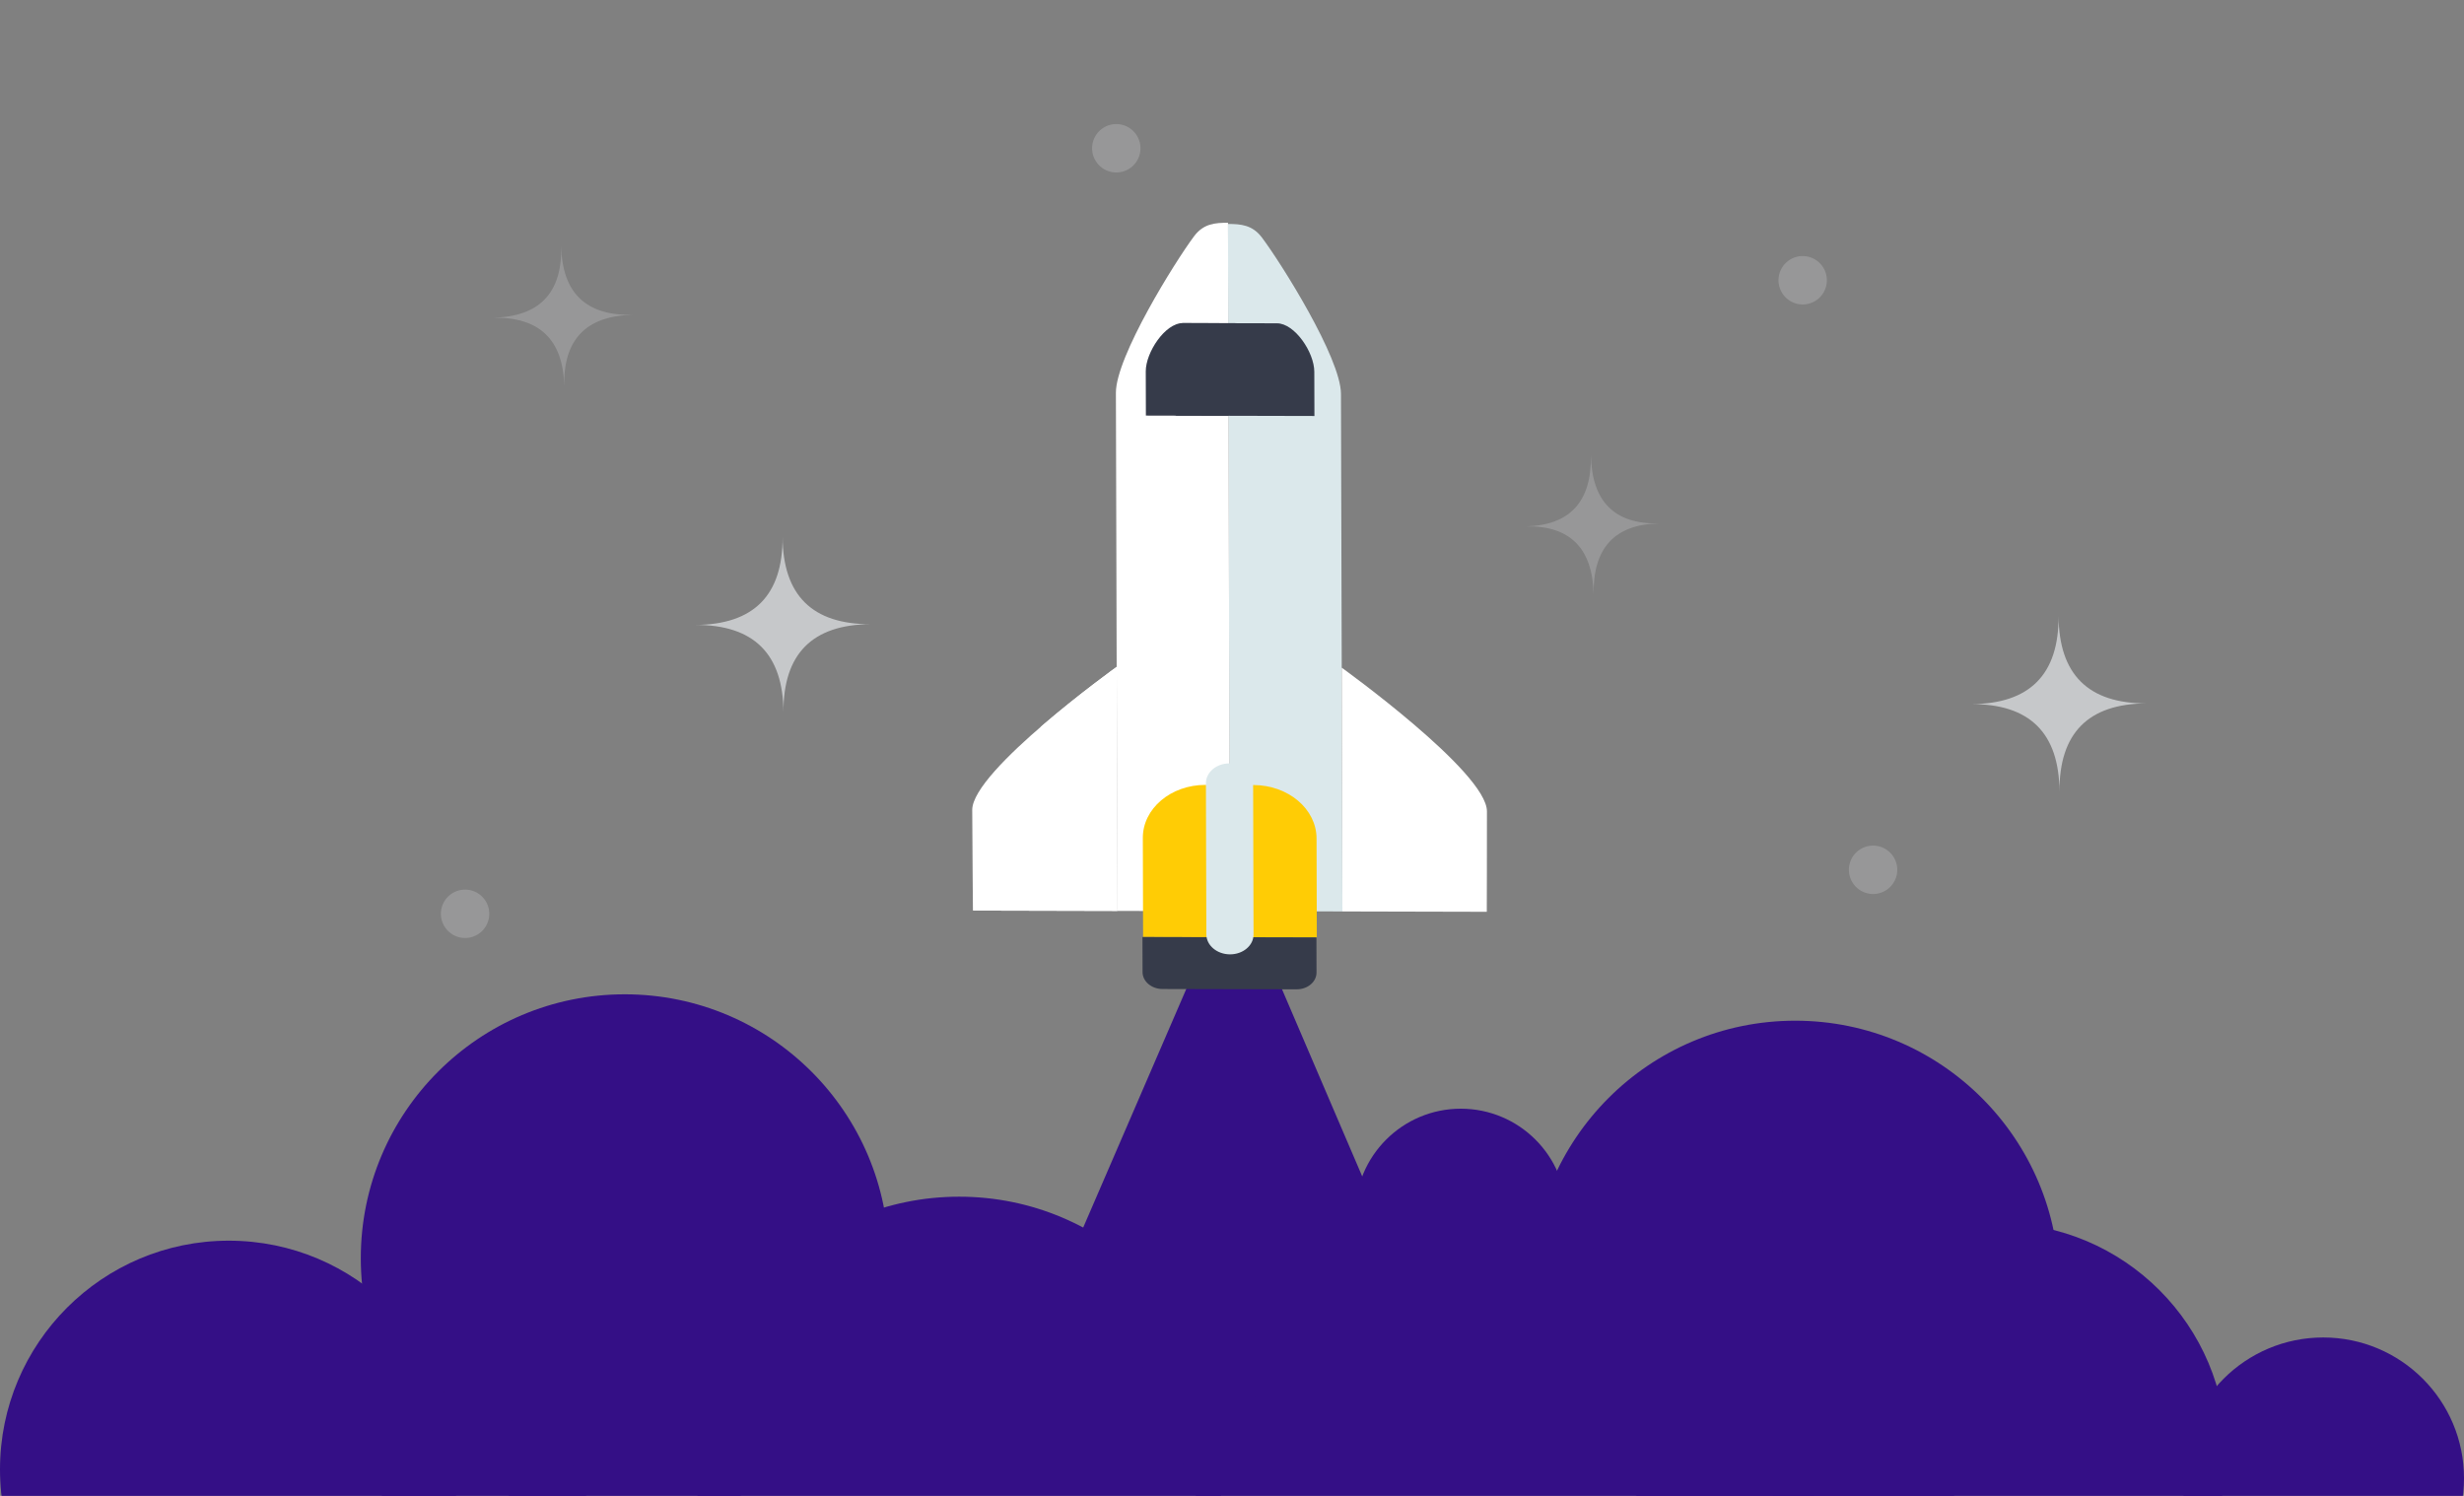
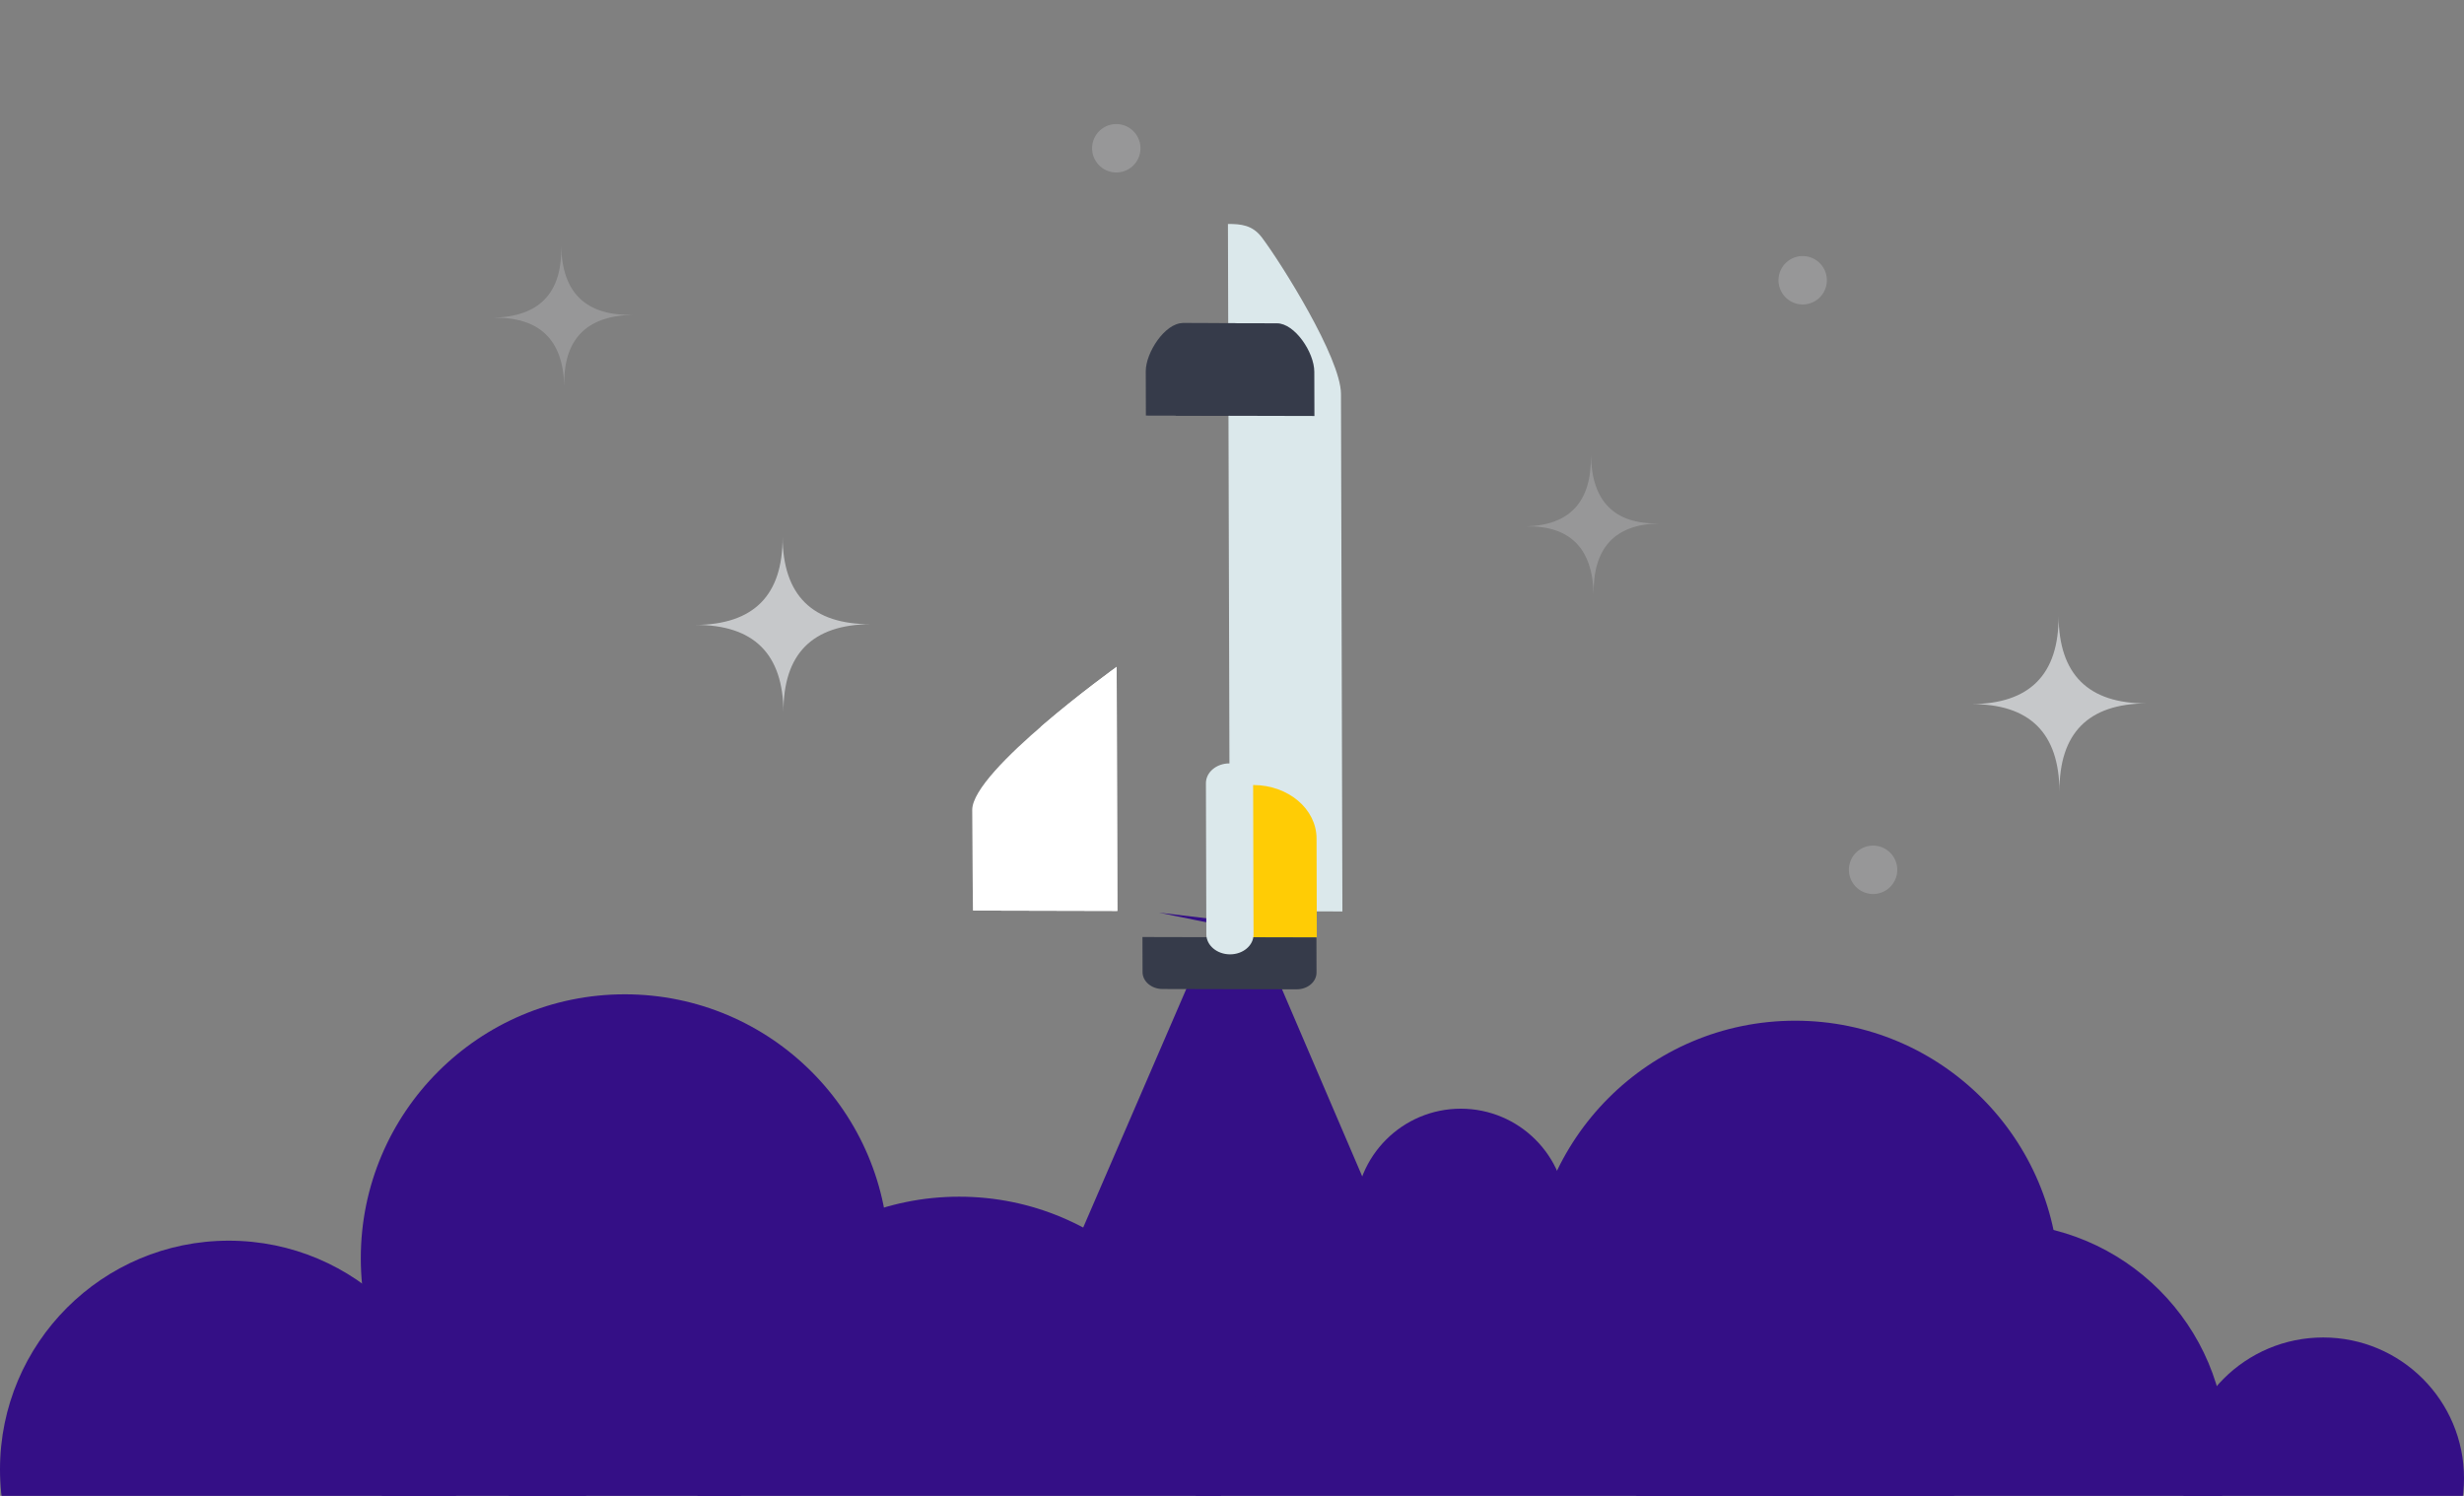
<svg xmlns="http://www.w3.org/2000/svg" width="280" height="170" viewBox="0 0 280 170" fill="none">
  <rect x="0" y="0" width="280" height="170" fill="#808080" stroke="none" />
  <g clip-path="url(#clip0_842_14168)">
    <path d="M120.5 145.5L138 105L131.703 103.721L142.5 105L156 136.5L137.5 144L120.5 145.5Z" fill="#340F86" />
    <g clip-path="url(#clip1_842_14168)">
      <path d="M139.542 25.451C141.023 25.455 142.324 25.566 143.4 26.994C145.569 29.873 152.371 40.683 152.383 44.767L152.546 103.584L139.756 103.554L139.539 25.451L139.542 25.451Z" fill="#DBE8EB" />
-       <path d="M139.541 25.317C138.059 25.314 136.759 25.419 135.691 26.847C133.539 29.725 126.796 40.539 126.807 44.639L126.971 103.523L139.762 103.554L139.544 25.317L139.541 25.317Z" fill="white" />
      <path d="M126.891 75.79C126.891 75.79 110.469 87.585 110.481 92.048C110.49 95.077 110.561 103.484 110.561 103.484L126.971 103.523L126.894 75.79L126.891 75.79Z" fill="white" />
      <path d="M115.994 95.608C117.06 94.68 118.269 94.219 118.291 92.666C118.316 90.693 118.277 84.541 118.263 82.607C122.503 78.943 126.894 75.79 126.894 75.79L126.971 103.523L113.454 103.491L113.443 99.468C113.439 98.053 115.055 96.423 115.994 95.608V95.608Z" fill="white" />
-       <path d="M152.469 75.88C152.469 75.88 168.957 87.741 168.97 92.198C168.978 95.225 168.953 103.623 168.953 103.623L152.546 103.584L152.469 75.88V75.88Z" fill="white" />
-       <path d="M139.718 89.208L136.987 89.201C133.047 89.192 129.857 91.895 129.866 95.233L129.897 106.488L139.769 106.511L139.721 89.205L139.718 89.208Z" fill="#FFCC05" />
      <path d="M139.767 106.513L149.639 106.537L149.608 95.282C149.599 91.944 146.393 89.226 142.454 89.217L139.722 89.21L139.77 106.516L139.767 106.513Z" fill="#FFCC05" />
      <path d="M149.594 106.537L129.824 106.49L129.835 110.475C129.838 111.535 130.853 112.395 132.103 112.398L147.348 112.434C148.598 112.437 149.608 111.582 149.605 110.522L149.594 106.537V106.537Z" fill="#363B4A" />
      <path fill-rule="evenodd" clip-rule="evenodd" d="M139.712 86.758C138.231 86.754 137.033 87.766 137.037 89.017L137.085 106.188C137.088 107.439 138.291 108.456 139.772 108.46C141.253 108.463 142.451 107.452 142.448 106.201L142.4 89.03C142.396 87.778 141.193 86.761 139.712 86.758Z" fill="#DBE8EB" />
      <path d="M149.353 42.248C149.347 40.032 147.126 36.748 145.115 36.743L134.406 36.718C132.396 36.713 133.623 44.289 133.631 47.238L149.367 47.276C149.367 47.276 149.359 44.465 149.353 42.248Z" fill="#363B4A" />
      <path d="M134.406 36.715L140.333 36.729C140.073 37.488 139.871 38.197 139.765 38.806C139.657 39.436 139.658 40.08 139.585 41.048L139.602 47.253L130.214 47.23C130.214 47.23 130.206 44.349 130.2 42.203C130.194 40.057 132.396 36.713 134.406 36.718L134.406 36.715Z" fill="#363B4A" />
    </g>
    <path opacity="0.2" d="M180.783 51.707C180.888 57.004 178.412 59.71 173.355 59.822C178.412 59.709 180.993 62.301 181.098 67.599C180.993 62.301 183.469 59.596 188.525 59.483C183.468 59.596 180.888 57.004 180.783 51.707V51.707Z" fill="#F5F9FC" />
    <path opacity="0.2" d="M125.198 14.651C123.984 15.563 123.74 17.287 124.653 18.502C125.565 19.716 127.289 19.962 128.503 19.05C129.716 18.138 129.961 16.414 129.048 15.2C128.136 13.985 126.411 13.739 125.198 14.651Z" fill="#F5F9FC" />
    <path opacity="0.2" d="M211.198 96.651C209.984 97.563 209.74 99.287 210.653 100.502C211.565 101.716 213.289 101.961 214.503 101.05C215.716 100.138 215.961 98.414 215.048 97.2C214.136 95.985 212.411 95.739 211.198 96.651Z" fill="#F5F9FC" />
-     <path opacity="0.2" d="M51.198 101.651C49.984 102.563 49.74 104.287 50.653 105.502C51.565 106.716 53.289 106.961 54.503 106.05C55.716 105.138 55.961 103.414 55.048 102.2C54.136 100.985 52.411 100.739 51.198 101.651Z" fill="#F5F9FC" />
    <path opacity="0.2" d="M203.198 29.651C201.984 30.563 201.74 32.287 202.653 33.502C203.565 34.716 205.289 34.962 206.503 34.05C207.716 33.138 207.961 31.414 207.048 30.2C206.136 28.985 204.411 28.739 203.198 29.651Z" fill="#F5F9FC" />
    <path opacity="0.6" d="M79 71.021C85.653 70.994 88.997 74.307 89.031 80.961C88.997 74.308 92.307 70.967 98.961 70.939C92.308 70.967 88.964 67.654 88.93 61C88.964 67.653 85.654 70.993 79 71.021Z" fill="#F5F9FC" />
    <path opacity="0.6" d="M224 80.021C230.653 79.994 233.997 83.307 234.031 89.961C233.997 83.308 237.307 79.967 243.961 79.939C237.308 79.967 233.964 76.654 233.93 70C233.964 76.653 230.654 79.993 224 80.021Z" fill="#F5F9FC" />
    <path opacity="0.2" d="M63.776 28C63.889 33.298 61.298 36.001 56 36.109C61.298 36 64.003 38.594 64.117 43.892C64.003 38.594 66.595 35.891 71.893 35.782C66.595 35.892 63.889 33.298 63.776 28V28Z" fill="#F5F9FC" />
    <path d="M109 196C125.569 196 139 182.569 139 166C139 149.431 125.569 136 109 136C92.431 136 79 149.431 79 166C79 182.569 92.431 196 109 196Z" fill="#340F86" />
    <path d="M227 191C241.359 191 253 179.359 253 165C253 150.641 241.359 139 227 139C212.641 139 201 150.641 201 165C201 179.359 212.641 191 227 191Z" fill="#340F86" />
    <path d="M204 176C220.569 176 234 162.569 234 146C234 129.431 220.569 116 204 116C187.431 116 174 129.431 174 146C174 162.569 187.431 176 204 176Z" fill="#340F86" />
    <path d="M71 173C87.569 173 101 159.569 101 143C101 126.431 87.569 113 71 113C54.431 113 41 126.431 41 143C41 159.569 54.431 173 71 173Z" fill="#340F86" />
    <path d="M26 193C40.359 193 52 181.359 52 167C52 152.641 40.359 141 26 141C11.641 141 0 152.641 0 167C0 181.359 11.641 193 26 193Z" fill="#340F86" />
    <path d="M171 185C191.435 185 208 175.15 208 163C208 150.85 191.435 141 171 141C150.565 141 134 150.85 134 163C134 175.15 150.565 185 171 185Z" fill="#340F86" />
    <path d="M140 159C148.837 159 156 151.837 156 143C156 134.163 148.837 127 140 127C131.163 127 124 134.163 124 143C124 151.837 131.163 159 140 159Z" fill="#340F86" />
    <path d="M264 184C272.837 184 280 176.837 280 168C280 159.163 272.837 152 264 152C255.163 152 248 159.163 248 168C248 176.837 255.163 184 264 184Z" fill="#340F86" />
    <path d="M166 150C172.627 150 178 144.627 178 138C178 131.373 172.627 126 166 126C159.373 126 154 131.373 154 138C154 144.627 159.373 150 166 150Z" fill="#340F86" />
    <path d="M214 151C220.627 151 226 145.627 226 139C226 132.373 220.627 127 214 127C207.373 127 202 132.373 202 139C202 145.627 207.373 151 214 151Z" fill="#340F86" />
    <path d="M55 185C61.627 185 67 179.627 67 173C67 166.373 61.627 161 55 161C48.373 161 43 166.373 43 173C43 179.627 48.373 185 55 185Z" fill="#340F86" />
  </g>
  <defs>
    <clipPath id="clip0_842_14168">
      <rect width="280" height="170" fill="white" />
    </clipPath>
    <clipPath id="clip1_842_14168">
      <rect width="86.031" height="90.8" fill="white" transform="matrix(-1 -0.002 0.003 1 182.367 25.175)" />
    </clipPath>
  </defs>
</svg>